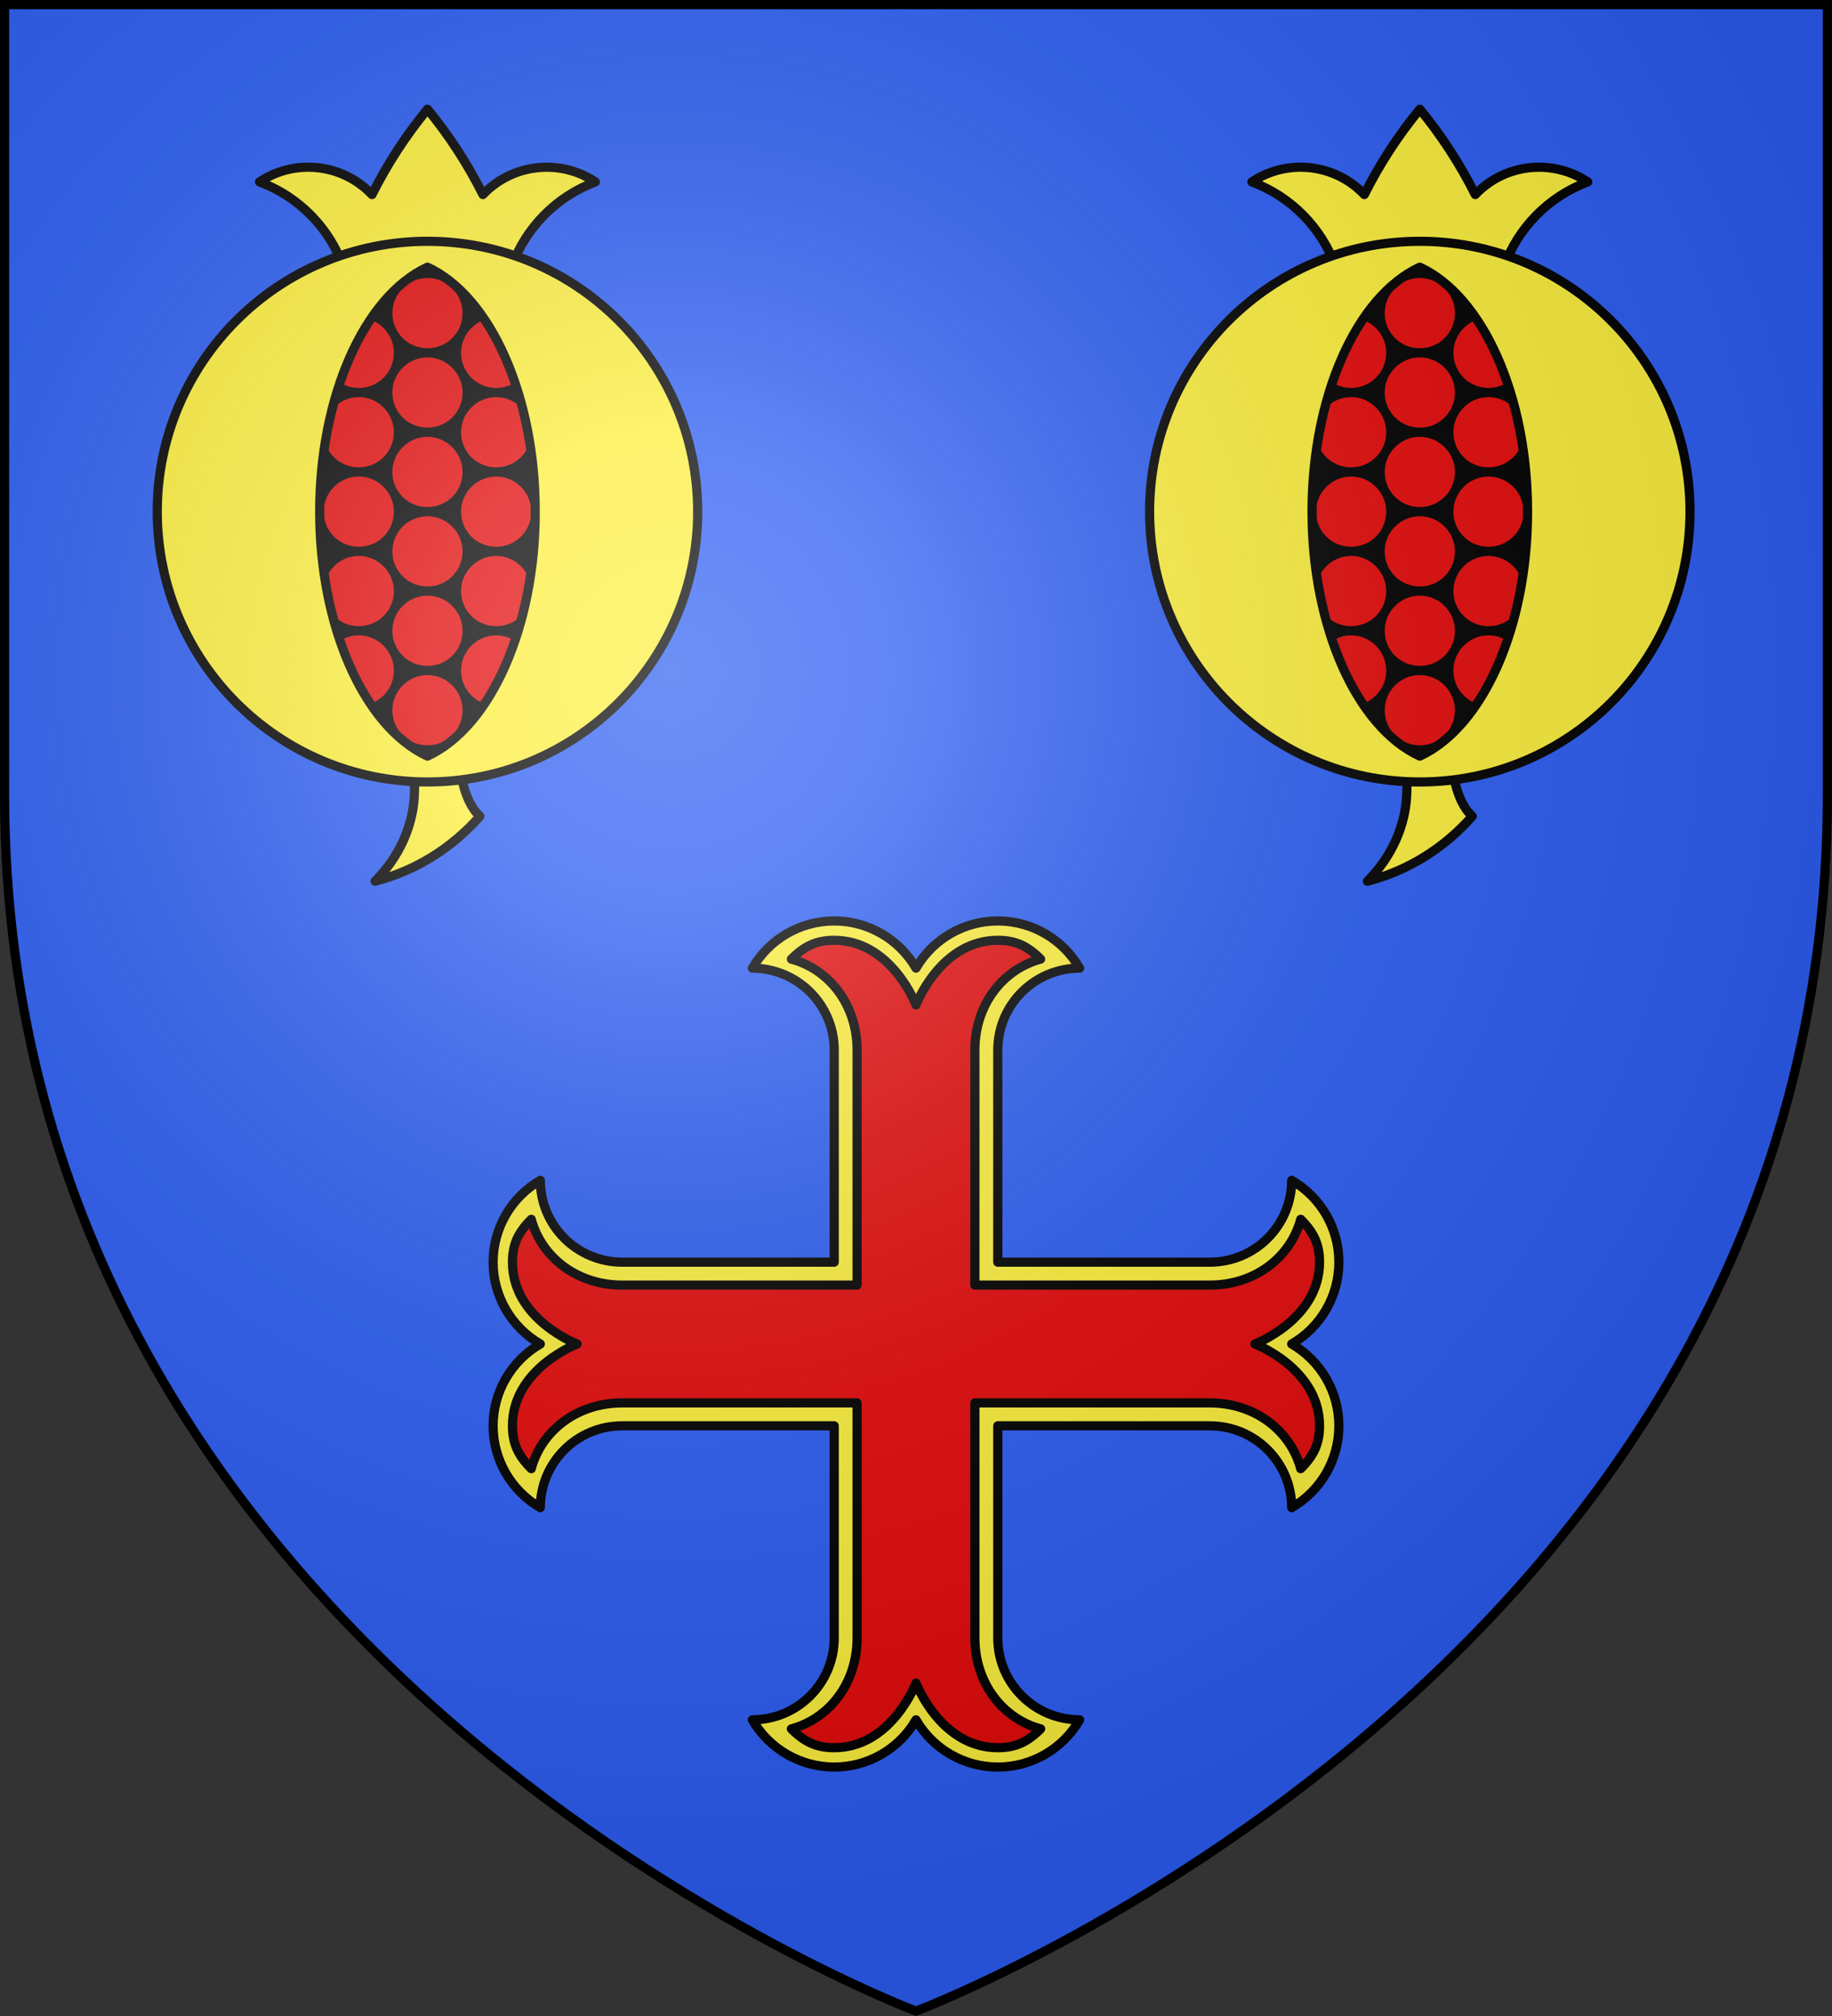
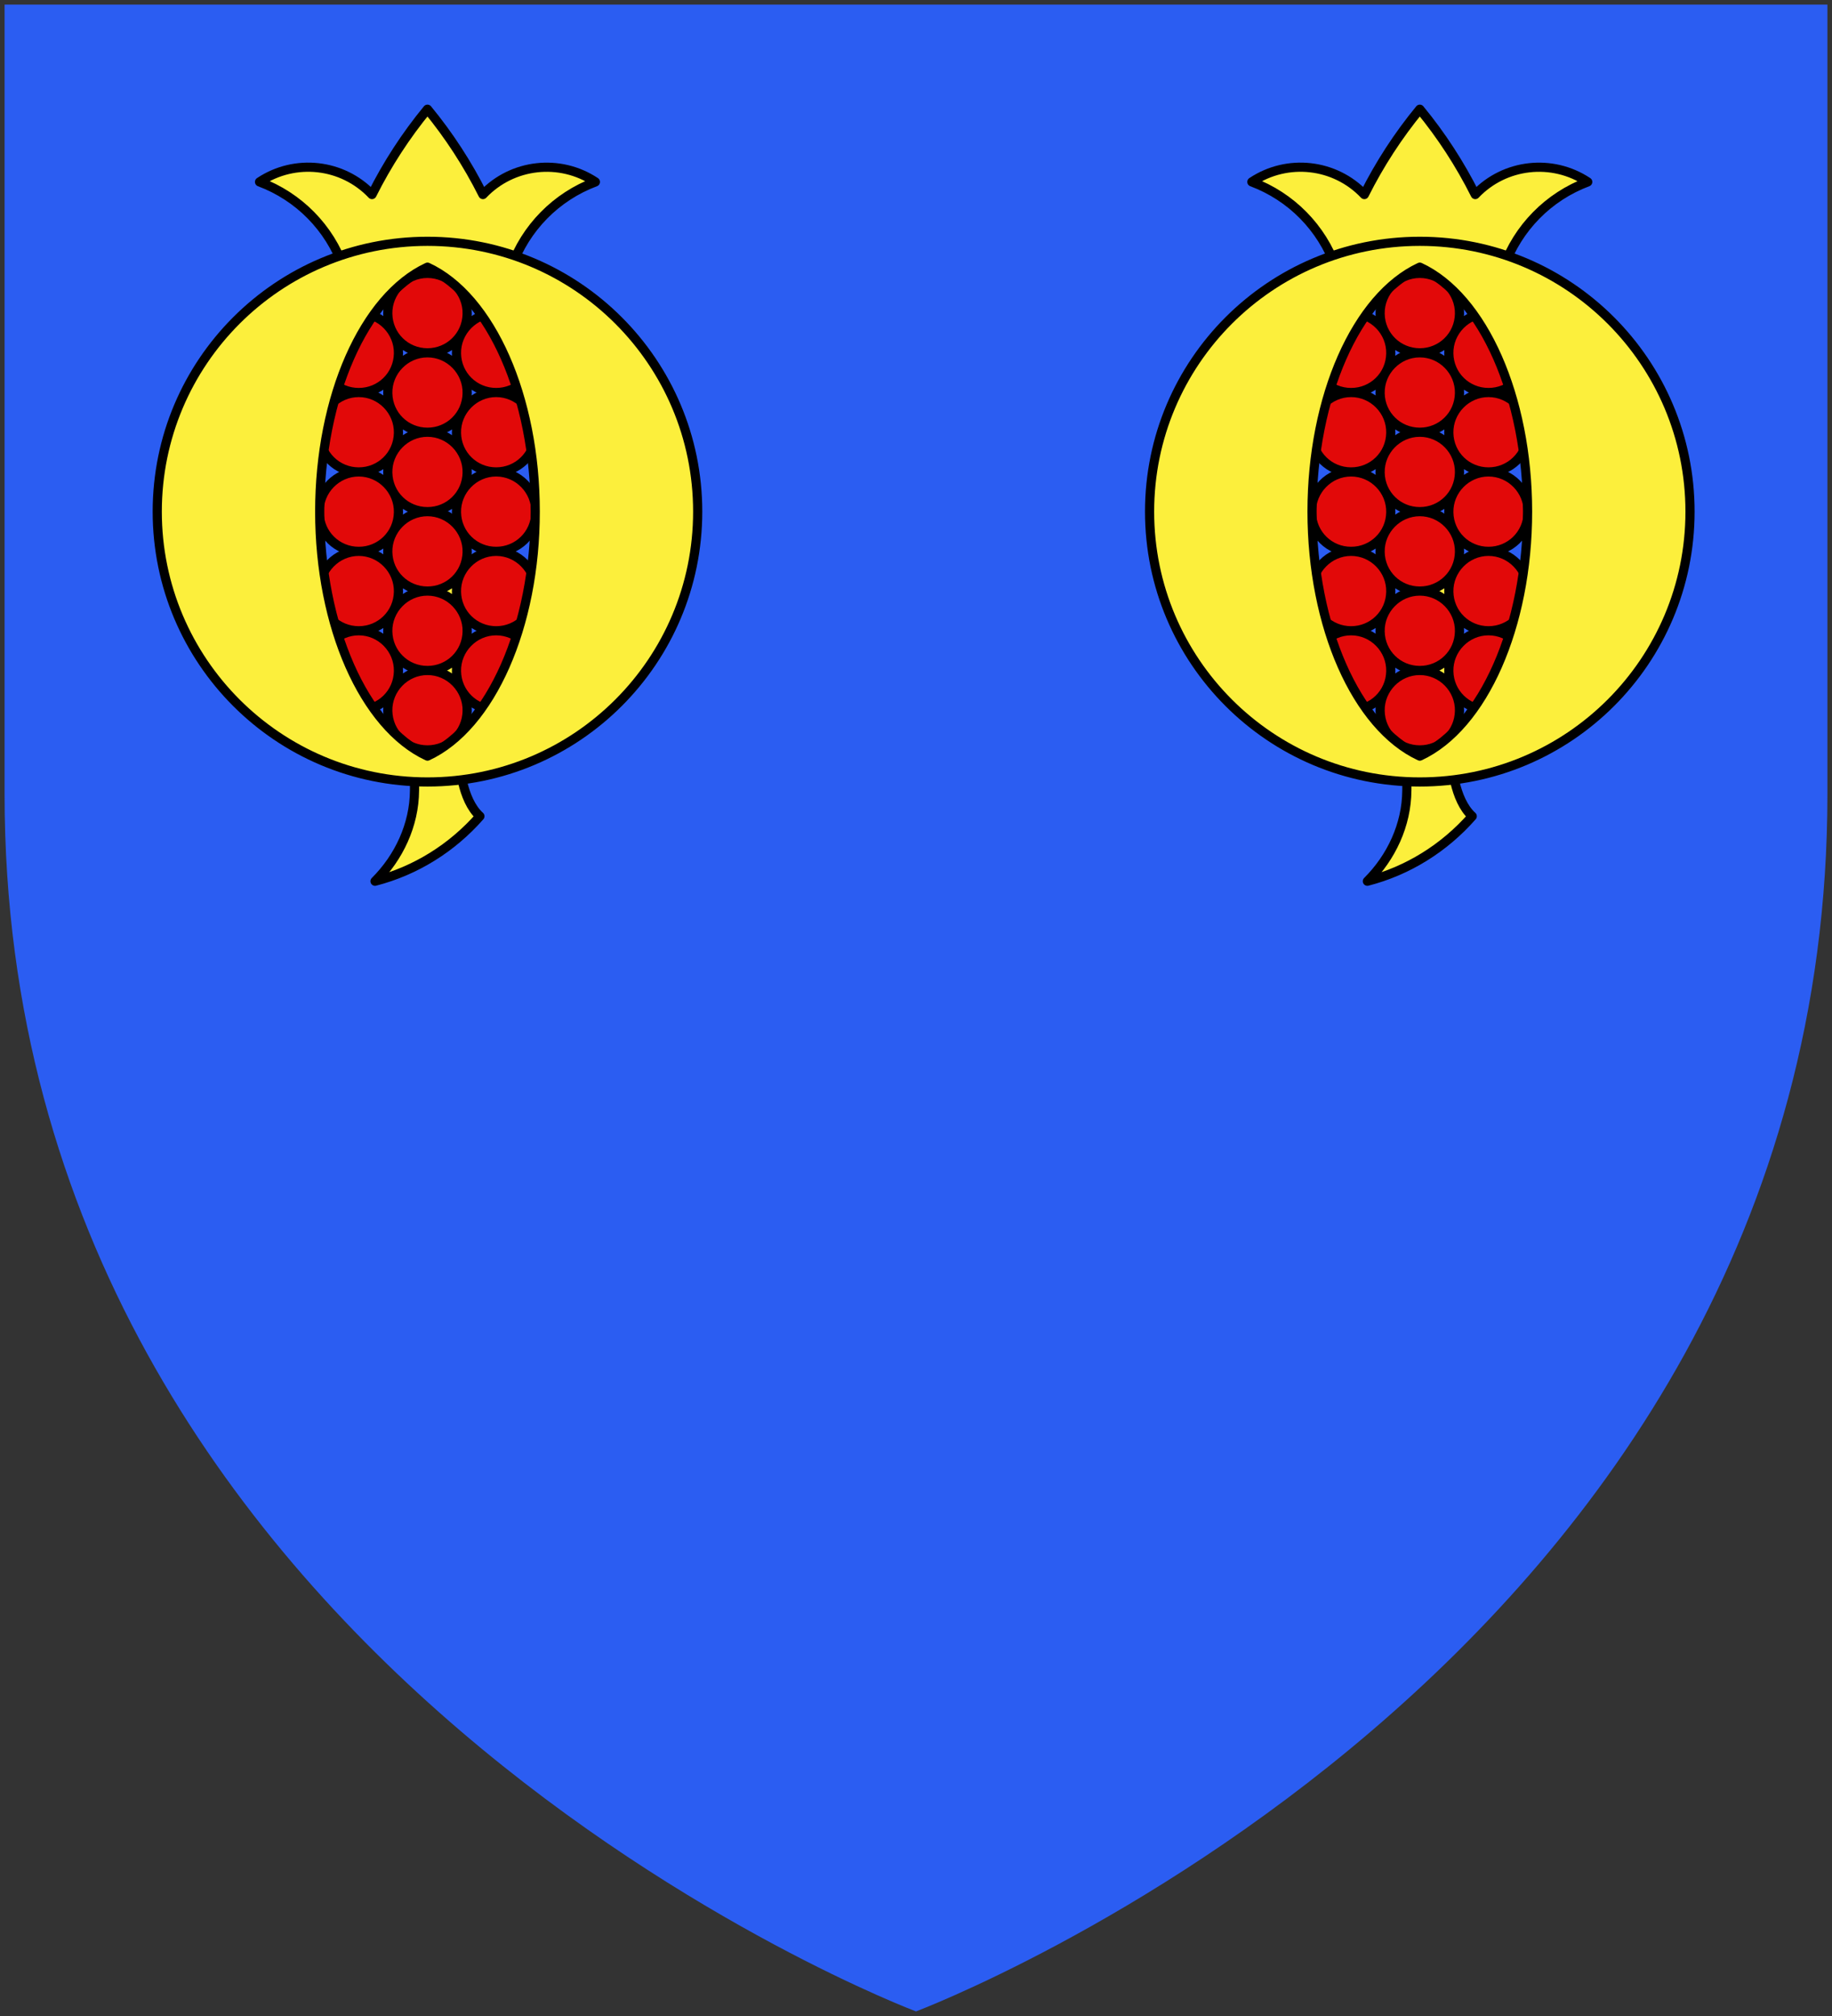
<svg xmlns="http://www.w3.org/2000/svg" xmlns:xlink="http://www.w3.org/1999/xlink" height="660" viewBox="-300 -300 600 660" width="600">
  <rect x="-300" y="-300" width="600" height="660" fill="#333333" stroke="none" />
  <radialGradient id="a" cx="-80" cy="-80" gradientUnits="userSpaceOnUse" r="405">
    <stop offset="0" stop-color="#fff" stop-opacity=".31" />
    <stop offset=".19" stop-color="#fff" stop-opacity=".25" />
    <stop offset=".6" stop-color="#6b6b6b" stop-opacity=".125" />
    <stop offset="1" stop-opacity=".125" />
  </radialGradient>
  <path d="m-298.5-298.5h597v258.543c0 286.248-298.5 398.457-298.5 398.457s-298.5-112.209-298.5-398.457z" fill="#2b5df2" />
  <g id="b" transform="translate(-20)">
    <path d="m-144.245-41.196c-.081 11.275-5.107 21.904-12.93 29.696 13.215-3.406 25.166-10.81 34.35-21.28-5.927-5.356-6.896-17.275-6.899-21.642l-.035-68.735c-.002-4.408-2.206-8.425-6.434-8.709-4.228-.284-7.423 3.362-7.455 7.776z" style="color-interpolation-filters:sRGB;fill:#fcef3c;fill-rule:evenodd;stroke:#000;stroke-width:3;stroke-linecap:round;stroke-linejoin:round;stroke-miterlimit:3" />
-     <path d="m-140-51.129c21.231-9.798 36.002-43.204 36-81.38-.002-38.176-14.773-71.565-36-81.361-21.22 9.809-35.997 43.194-36 81.361-.003 38.167 14.777 71.569 36 81.38z" style="color-interpolation-filters:sRGB;fill-rule:evenodd;stroke:#000;stroke-width:3;stroke-linecap:round;stroke-linejoin:round;stroke-miterlimit:3" />
    <path d="m-130.498-80.255c-.135-7.179 5.722-13.245 12.998-13.245s13.133 6.066 12.998 13.245-5.913 12.755-12.998 12.755-12.862-5.576-12.998-12.755zm0-26c-.135-7.179 5.722-13.245 12.998-13.245s13.133 6.066 12.998 13.245-5.913 12.755-12.998 12.755-12.862-5.576-12.998-12.755zm0-26c-.135-7.179 5.722-13.245 12.998-13.245s13.133 6.066 12.998 13.245-5.913 12.755-12.998 12.755-12.862-5.576-12.998-12.755zm0-26c-.135-7.179 5.722-13.245 12.998-13.245s13.133 6.066 12.998 13.245-5.913 12.755-12.998 12.755-12.862-5.576-12.998-12.755zm0-26c-.135-7.179 5.722-13.245 12.998-13.245s13.133 6.066 12.998 13.245-5.913 12.755-12.998 12.755-12.862-5.576-12.998-12.755zm-45 104c-.135-7.179 5.722-13.245 12.998-13.245s13.133 6.066 12.998 13.245-5.913 12.755-12.998 12.755-12.862-5.576-12.998-12.755zm0-26c-.135-7.179 5.722-13.245 12.998-13.245s13.133 6.066 12.998 13.245-5.913 12.755-12.998 12.755-12.862-5.576-12.998-12.755zm0-26c-.135-7.179 5.722-13.245 12.998-13.245s13.133 6.066 12.998 13.245-5.913 12.755-12.998 12.755-12.862-5.576-12.998-12.755zm0-26c-.135-7.179 5.722-13.245 12.998-13.245s13.133 6.066 12.998 13.245-5.913 12.755-12.998 12.755-12.862-5.576-12.998-12.755zm0-26c-.135-7.179 5.722-13.245 12.998-13.245s13.133 6.066 12.998 13.245-5.913 12.755-12.998 12.755-12.862-5.576-12.998-12.755zm22.5 117c-.135-7.179 5.722-13.245 12.998-13.245s13.133 6.066 12.998 13.245-5.913 12.755-12.998 12.755-12.862-5.576-12.998-12.755zm0-26c-.135-7.179 5.722-13.245 12.998-13.245s13.133 6.066 12.998 13.245-5.913 12.755-12.998 12.755-12.862-5.576-12.998-12.755zm0-26c-.135-7.179 5.722-13.245 12.998-13.245s13.133 6.066 12.998 13.245-5.913 12.755-12.998 12.755-12.862-5.576-12.998-12.755zm0-26c-.135-7.179 5.722-13.245 12.998-13.245s13.133 6.066 12.998 13.245-5.913 12.755-12.998 12.755-12.862-5.576-12.998-12.755zm0-26c-.135-7.179 5.722-13.245 12.998-13.245s13.133 6.066 12.998 13.245-5.913 12.755-12.998 12.755-12.862-5.576-12.998-12.755zm0-26c-.135-7.179 5.722-13.245 12.998-13.245s13.133 6.066 12.998 13.245-5.913 12.755-12.998 12.755-12.862-5.576-12.998-12.755z" style="color-interpolation-filters:sRGB;fill:#e20909;fill-rule:evenodd;stroke:#000;stroke-width:3;stroke-linecap:round;stroke-linejoin:round;stroke-miterlimit:3" />
    <path d="m-140-215.149 27.5 2.649c4.578-12.903 14.649-23.131 27.5-27.943-11.65-7.738-27.206-5.991-36.836 4.139-4.992-9.962-11.078-19.335-18.164-27.943-7.079 8.609-13.178 17.982-18.164 27.943-9.633-10.14-25.182-11.888-36.836-4.139 12.858 4.808 22.918 15.036 27.5 27.943z" style="color-interpolation-filters:sRGB;fill:#fcef3c;fill-rule:evenodd;stroke:#000;stroke-width:3;stroke-linecap:round;stroke-linejoin:round;stroke-miterlimit:3" />
    <path d="m-228.5-132.5c0 48.876 39.619 88.5 88.5 88.5 48.881 0 88.5-39.624 88.5-88.5 0-48.876-39.619-88.5-88.5-88.5-48.881 0-88.5 39.624-88.5 88.5zm88.5 80.039c-20.808-9.65-35.297-42.506-35.295-80.048.002-37.542 14.491-70.382 35.295-80.03 20.811 9.636 35.292 42.479 35.295 80.03.002 37.551-14.48 70.41-35.295 80.048z" style="color-interpolation-filters:sRGB;fill:#fcef3c;fill-rule:evenodd;stroke:#000;stroke-width:3;stroke-linecap:round;stroke-linejoin:round;stroke-miterlimit:3" />
  </g>
  <use height="100%" transform="translate(325)" width="100%" xlink:href="#b" />
-   <path d="m-26.788 236.242c-.004 14.796-12.001 26.796-26.796 26.796 5.526 9.571 15.744 15.462 26.796 15.462 11.052 0 21.262-5.891 26.788-15.462 5.526 9.571 15.736 15.462 26.788 15.462 11.052 0 21.27-5.891 26.796-15.462-14.796 0-26.793-12-26.796-26.796v-69.454h69.454c14.796.004 26.796 12.001 26.796 26.796 9.571-5.526 15.462-15.744 15.462-26.796 0-11.052-5.891-21.262-15.462-26.788 9.571-5.526 15.462-15.736 15.462-26.788 0-11.052-5.891-21.27-15.462-26.796 0 14.796-12 26.793-26.796 26.796h-69.454v-69.454c.004-14.796 12.001-26.796 26.796-26.796-5.526-9.571-15.744-15.462-26.796-15.462-11.052 0-21.262 5.891-26.788 15.462-5.526-9.571-15.736-15.462-26.788-15.462-11.052 0-21.27 5.891-26.796 15.462 14.796 0 26.792 12 26.796 26.796v69.454h-69.454c-14.796-.004-26.796-12.001-26.796-26.796-9.571 5.526-15.462 15.744-15.462 26.796 0 11.052 5.891 21.262 15.462 26.788-9.571 5.526-15.462 15.736-15.462 26.788 0 11.052 5.891 21.27 15.462 26.796 0-14.796 12-26.796 26.796-26.796h69.454z" fill="#fcef3c" stroke="#000" stroke-linecap="round" stroke-linejoin="round" stroke-width="3" />
-   <path d="m-19.288 236.242c-.004 14.796-9.119 26.432-21.533 29.758 4.349 4.349 8.245 6.165 14.032 6.165 18.762 0 26.79-21.165 26.79-21.165s8.028 21.165 26.79 21.165c5.787 0 9.683-1.816 14.032-6.165-12.414-3.326-21.533-14.962-21.533-29.758v-76.954l76.954 0c14.796.004 26.432 9.119 29.758 21.533 4.349-4.349 6.165-8.245 6.165-14.032 0-18.762-21.165-26.79-21.165-26.79s21.165-8.028 21.165-26.79c0-5.787-1.816-9.683-6.165-14.032-3.326 12.414-14.962 21.533-29.758 21.533l-76.954-0v-76.954c0-14.796 9.119-26.432 21.533-29.758-4.349-4.349-8.245-6.165-14.032-6.165-18.762 0-26.79 21.165-26.79 21.165s-8.028-21.165-26.79-21.165c-5.787 0-9.683 1.816-14.032 6.165 12.414 3.326 21.53 14.962 21.533 29.758v76.954h-76.954c-14.796 0-26.432-9.119-29.758-21.533-4.349 4.349-6.165 8.245-6.165 14.032 0 18.762 21.165 26.79 21.165 26.79s-21.165 8.028-21.165 26.79c0 5.787 1.816 9.683 6.165 14.032 3.326-12.414 14.962-21.53 29.758-21.533l76.954-0z" fill="#e20909" stroke="#000" stroke-linecap="round" stroke-linejoin="round" stroke-width="3" />
-   <path d="m-298.5-298.5h597v258.543c0 286.248-298.5 398.457-298.5 398.457s-298.5-112.209-298.5-398.457z" fill="url(#a)" />
-   <path d="m-298.5-298.5h597v258.503c0 286.203-298.5 398.395-298.5 398.395s-298.5-112.191-298.5-398.395z" fill="none" stroke="#000" stroke-width="3" />
</svg>